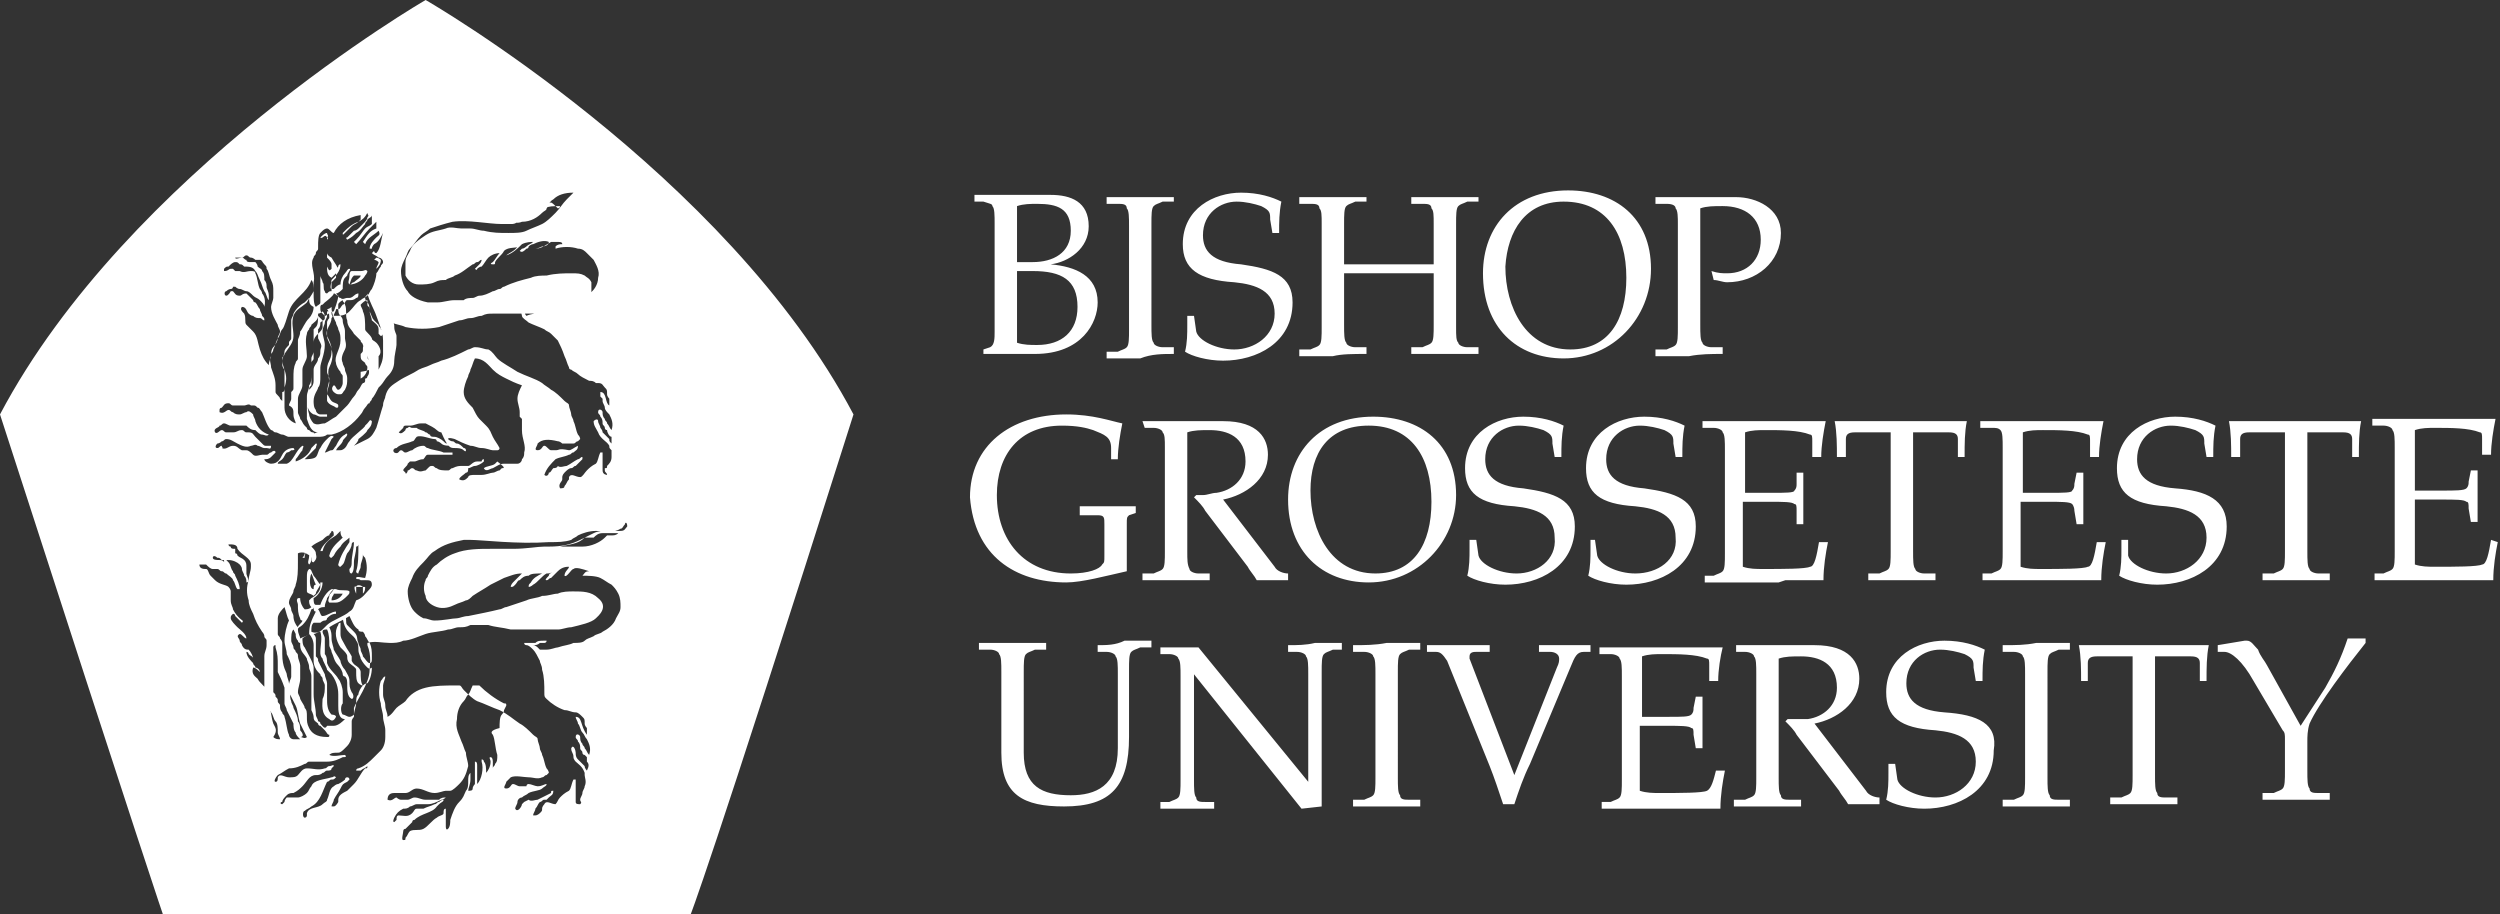
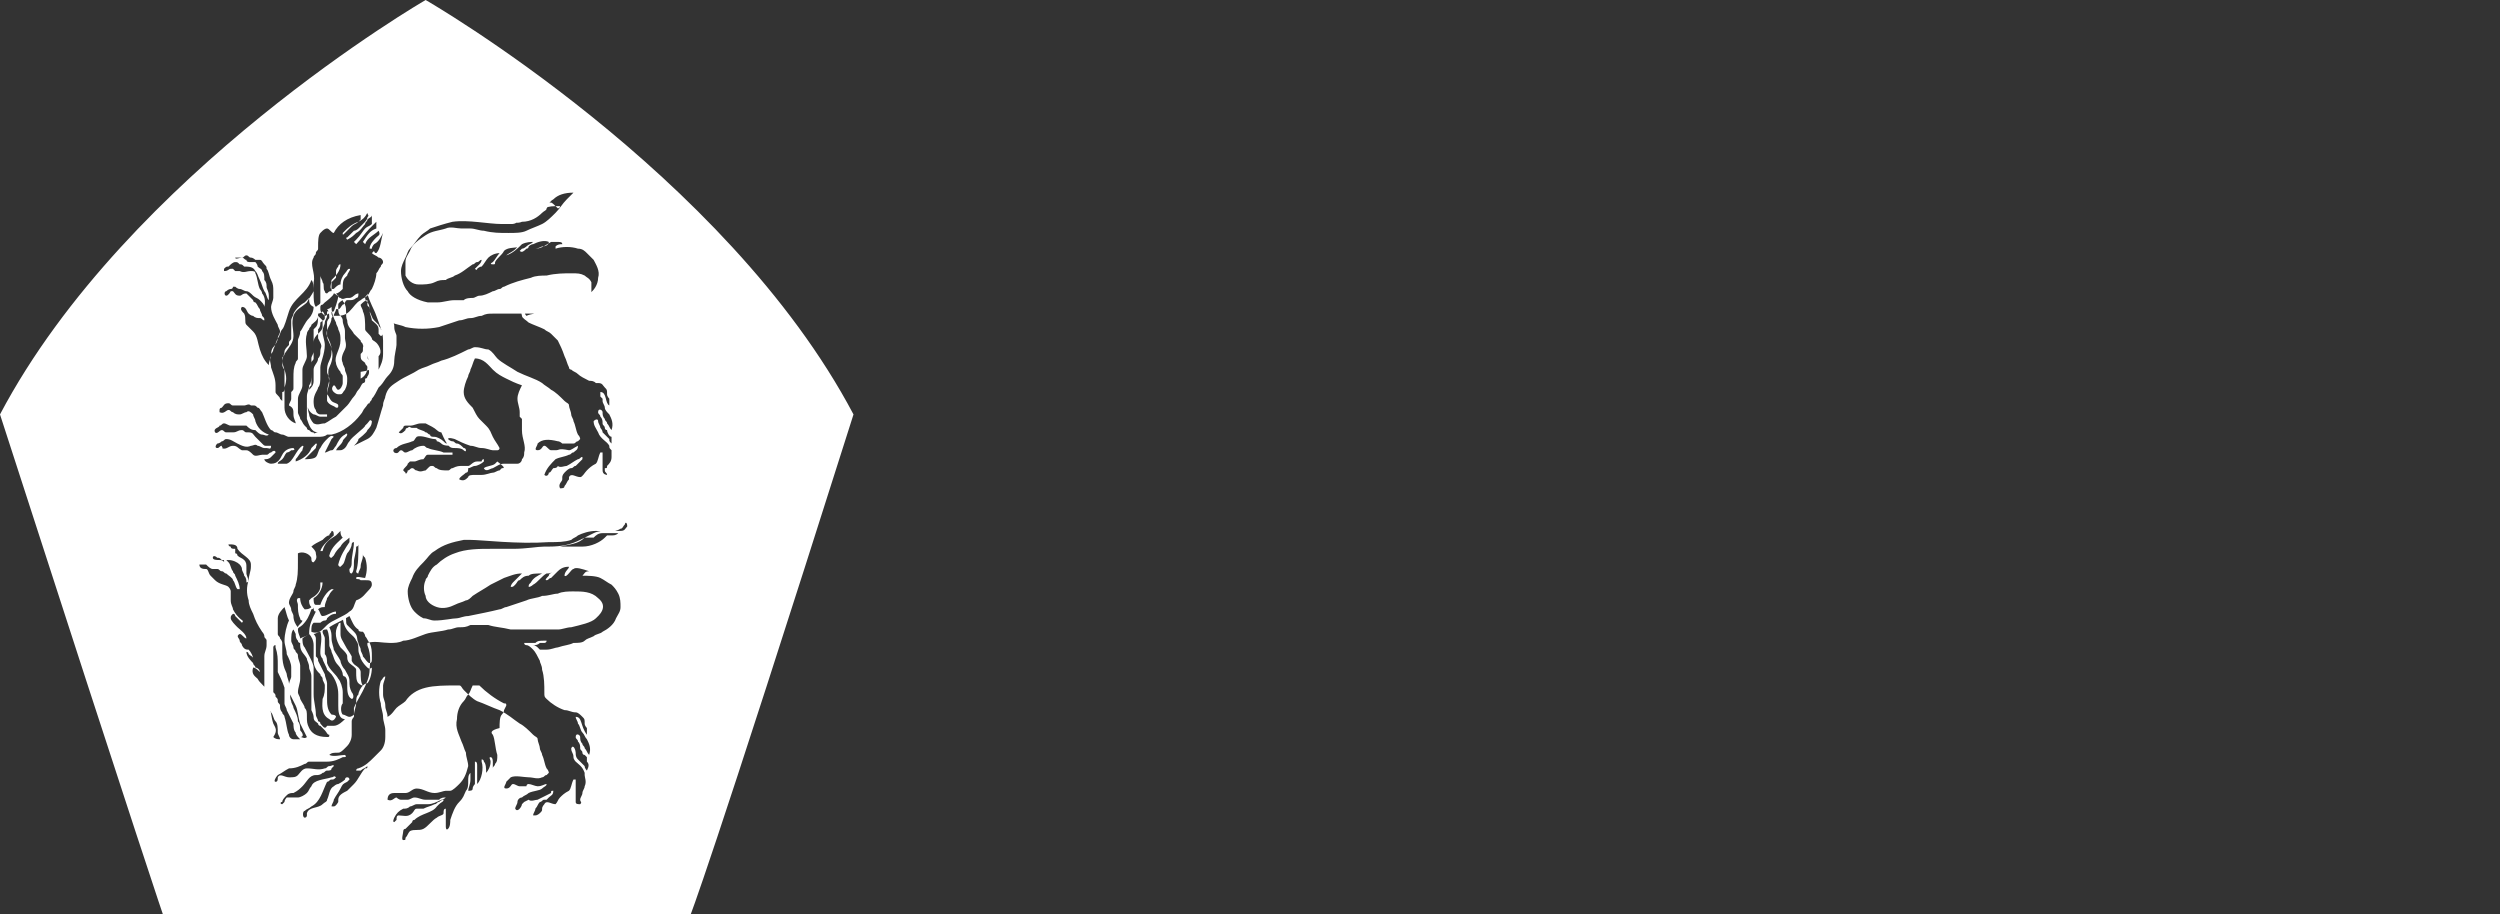
<svg xmlns="http://www.w3.org/2000/svg" xml:space="preserve" width="111.6" height="40.8" viewBox="0 0 111.6 40.8">
  <rect x="0" y="0" width="111.6" height="40.8" fill="#333333" stroke="none" />
  <g fill="#FFF">
-     <path d="M76.9 15.8v-.3h-.5c-.2 0-.4-.1-.4-.2-.1-.1-.1-.4-.1-.8V9.3c.3-.1.6-.1 1-.1 1 0 1.7.5 1.7 1.5 0 .9-.6 1.5-1.5 1.5-.2 0-.4 0-.7-.1l.1.4c.2 0 .4.1.6.1 1.3 0 2.4-.9 2.4-2.2 0-1.1-1.1-1.6-2-1.6h-3.6v.3h.5c.3 0 .4.1.4.2.1.1.1.4.1.7v4.6c0 .4 0 .7-.1.8s-.2.1-.4.2h-.5v.3h1.5c.5-.1 1-.1 1.5-.1zm-7.1.2c2.2 0 3.9-1.8 3.9-4 0-2.3-1.6-3.5-3.7-3.5-2.4 0-3.8 1.6-3.8 3.7 0 2.4 1.5 3.8 3.6 3.8zm0-7c1.9 0 2.8 1.4 2.8 3.4 0 1.9-.8 3.2-2.5 3.2-2 0-2.9-1.9-2.9-3.7.1-1.6.9-2.9 2.6-2.9zM100 20.4v-.8c0-.2.1-.3.4-.3h1.6v5.3c0 .4 0 .7-.1.8-.1.1-.2.1-.4.2h-.5v.3h3v-.3h-.5c-.2 0-.4-.1-.4-.2-.1-.1-.1-.4-.1-.8v-5.3h1.6c.3 0 .4.1.4.3v.8h.3c0-.6 0-1.1.1-1.6h-5.9c.1.5.1 1.1.1 1.6h.4zm-10.7-1.2c.1.1.1.4.1.8v4.6c0 .4 0 .7-.1.8-.1.1-.2.1-.4.2h-.4v.3h5.3c0-.6.1-1.2.2-1.7h-.4c-.1.6-.2 1.1-.4 1.1-.2.1-1.2.1-2.1.1-.3 0-.6 0-.9-.1v-2.9h1.2c.6 0 1 0 1.1.1 0 0 .1.1.1.3l.1.6h.3v-2.3h-.3l-.1.5c0 .1 0 .2-.1.3 0 .1-.4.1-1 .1h-1.2v-2.7c.3-.1.6-.1.9-.1.7 0 1.5 0 2 .2.1 0 .1.1.1.3v.7h.4c0-.5.1-1.1.2-1.6h-5.5v.3h.5c.2 0 .3 0 .4.1zm-6.9 1.2v-.8c0-.2.1-.3.4-.3h1.6v5.3c0 .4 0 .7-.1.8-.1.1-.2.1-.4.2h-.5v.3h3v-.3h-.5c-.2 0-.4-.1-.4-.2-.1-.1-.1-.4-.1-.8v-5.3H87c.3 0 .4.1.4.3v.8h.3c0-.6 0-1.1.1-1.6h-5.9c.1.5.1 1.1.1 1.6h.4zm-14.7 5.2c-.8 0-1.6-.4-1.7-.8l-.1-.7h-.3v.4c0 .4 0 .8-.1 1.2.3.2 1 .4 1.7.4 1.5 0 3.1-.8 3.1-2.6 0-1.2-.9-1.5-2.3-1.7-1.3-.1-1.7-.6-1.7-1.3 0-1 .8-1.5 1.5-1.5.4 0 .8.1 1.1.2.4.2.4.3.4.6l.1.6h.3c0-.5 0-.9.1-1.4-.4-.2-1-.4-1.8-.4-1.2 0-2.6.7-2.6 2.3 0 1.1.6 1.6 2.2 1.7 1 .1 1.8.4 1.8 1.4.1 1-.8 1.6-1.7 1.6zm-16.6-6.5h.4c.2 0 .4.1.4.2.1.1.1.3.1.7v4.6c0 .4 0 .7-.1.8-.1.1-.2.1-.4.2H51v.3h3v-.3h-.5c-.2 0-.4-.1-.4-.2-.1-.2-.1-.4-.1-.8v-5.3c.3-.1.6-.1 1-.1.8 0 1.6.3 1.6 1.4 0 .8-.6 1.3-1.3 1.4-.2 0-.4.1-.6.1h-.3l-.1.1c.2.2.4.4.5.6l1.9 2.5c.1.2.3.4.4.6h1.4v-.3c-.2 0-.5-.1-.6-.3l-2.3-3c1-.2 2-.9 2-2 0-.7-.4-1.5-2-1.5H51l.1.3zm1.3-3.3v-.3h-.5c-.2 0-.4-.1-.4-.2-.1-.1-.1-.4-.1-.8V10c0-.4 0-.7.1-.8s.2-.1.4-.2h.5v-.2h-3v.3h.5c.2 0 .4 0 .4.2.1.1.1.4.1.8v4.6c0 .4 0 .7-.1.8s-.2.1-.4.2h-.5v.3h1.5c.5-.2 1-.2 1.5-.2zm2.7-3.2c1 .1 1.8.4 1.8 1.4s-.9 1.6-1.8 1.6c-.8 0-1.6-.4-1.7-.8l-.1-.7H53v.4c0 .4 0 .8-.1 1.2.3.2 1 .4 1.7.4 1.5 0 3.1-.8 3.1-2.6 0-1.2-.9-1.5-2.3-1.7-1.3-.1-1.7-.6-1.7-1.3 0-1 .8-1.5 1.5-1.5.4 0 .8.1 1.1.2.4.2.4.3.4.6l.1.6h.3c0-.5 0-.9.1-1.4-.4-.2-1-.4-1.8-.4-1.2 0-2.6.7-2.6 2.3 0 1.1.7 1.6 2.3 1.7zm5.9 3.2v-.3h-.5c-.2 0-.4-.1-.4-.2-.1-.1-.1-.4-.1-.8v-2.3h4v2.3c0 .4 0 .7-.1.8s-.2.1-.4.2H63v.3h3v-.3h-.5c-.2 0-.4-.1-.4-.2-.1-.1-.1-.3-.1-.7V10c0-.4 0-.7.1-.8s.2-.1.4-.2h.5v-.2h-3v.3h.5c.2 0 .4 0 .4.2.1.1.1.3.1.7v1.8h-4V10c0-.4 0-.7.1-.8s.2-.1.4-.2h.5v-.2h-3v.3h.5c.2 0 .4 0 .4.2.1.1.1.3.1.7v4.6c0 .4 0 .7-.1.8s-.2.1-.4.2H58v.3h1.5c.4-.1.9-.1 1.5-.1zm.3 2.8c-2.4 0-3.8 1.6-3.8 3.7 0 2.3 1.5 3.7 3.6 3.7 2.2 0 3.9-1.8 3.9-3.9 0-2.3-1.6-3.5-3.7-3.5zm.1 7c-2 0-2.9-1.9-2.9-3.7 0-1.7.8-2.9 2.6-2.9 1.9 0 2.8 1.4 2.8 3.4 0 1.9-.8 3.2-2.5 3.2zM44.3 9.2c.1.1.1.4.1.8v4.8c0 .3 0 .6-.2.7l-.3.1v.2h2.3c2.1 0 2.8-1.4 2.8-2.3 0-1.2-1-1.6-2.1-1.7.8-.1 1.7-.7 1.7-1.7 0-1.1-.8-1.4-1.7-1.4h.1-3.5V9h.4c.3.1.4.1.4.2zm1.1 0c.3-.1.6-.1.9-.1.9 0 1.5.2 1.5 1.2s-.8 1.4-1.7 1.4h-.7V9.2zm0 2.9h.7c1.3 0 2 .4 2 1.6 0 1.1-.7 1.7-1.8 1.7-.3 0-.6 0-.9-.1v-3.2zm41.4 19.7c-1.3-.1-1.7-.6-1.7-1.3 0-1 .8-1.5 1.5-1.5.4 0 .8.1 1.1.2.4.2.4.3.4.6l.1.6h.3c0-.5 0-.9.1-1.4-.4-.2-1-.4-1.8-.4-1.2 0-2.6.7-2.6 2.3 0 1.1.6 1.6 2.2 1.7 1 .1 1.8.4 1.8 1.4s-.9 1.6-1.8 1.6c-.8 0-1.6-.4-1.7-.8l-.1-.7h-.3v.4c0 .4 0 .8-.1 1.2.3.2 1 .4 1.7.4 1.5 0 3.1-.8 3.1-2.6.2-1.2-.7-1.6-2.2-1.7zm-37.8-3v.3h.4c.2 0 .4.1.4.2.1.1.1.4.1.8v3.3c0 1.7-1 2.1-2.1 2.1-1.3 0-2.1-.4-2.1-1.9V30c0-.4 0-.7.1-.8.1-.1.2-.1.4-.2h.5v-.3h-3v.3h.5c.2 0 .4.1.4.2.1.1.1.4.1.8v3.6c0 1.9 1 2.4 2.8 2.4 2.1 0 2.9-.9 2.9-3.1v-3c0-.4 0-.7.1-.8.1-.1.2-.1.4-.2h.5v-.3h-1.2c-.4.2-.8.2-1.2.2zm8.5 0v.3h.4c.2 0 .4.1.4.2.1.1.1.4.1.8v4.8l-4.9-6h-1.7v.3h.4c.2 0 .4.1.4.2.1.1.1.4.1.8v4.6c0 .4 0 .7-.1.8s-.2.1-.4.2h-.4v.3h2.4v-.3h-.4c-.2 0-.4 0-.4-.2-.1-.1-.1-.4-.1-.8v-4.7l4.8 6 .9-.1v-6c0-.4 0-.7.1-.8.1-.1.2-.1.4-.2h.4v-.3h-1.2c-.4.1-.8.1-1.2.1zM47.6 26c.7 0 1.8-.3 2.7-.5v-2.1c0-.3 0-.3.1-.4l.3-.1v-.3h-2.5v.4h.8c.3 0 .3.1.3.4v1.4c0 .3 0 .3-.1.4-.1.2-.6.4-1.4.4-2.1 0-3.3-1.5-3.3-3.5 0-1.8 1-3.1 2.9-3.1.7 0 1.1.1 1.4.2.5.2.8.3.8.8v.5h.3c0-.5.1-1.1.2-1.6-.5-.1-1.3-.4-2.5-.4-2.5 0-4.3 1.4-4.3 3.7.2 2.6 2 3.8 4.3 3.8zm12.8 2.8v.3h.5c.2 0 .4.1.4.2.1.1.1.4.1.8v4.6c0 .4 0 .7-.1.8s-.2.1-.4.2h-.5v.3h3v-.3h-.5c-.2 0-.4 0-.4-.2-.1-.1-.1-.4-.1-.8V30c0-.4 0-.7.1-.8.1-.1.2-.1.4-.2h.5v-.3h-1.5c-.5.1-1 .1-1.5.1zm36.7-7c-1.3-.1-1.7-.6-1.7-1.3 0-1 .8-1.5 1.5-1.5.4 0 .8.1 1.1.2.4.2.4.3.4.6l.1.6h.3c0-.5 0-.9.1-1.4-.4-.2-1-.4-1.8-.4-1.2 0-2.6.7-2.6 2.3 0 1.1.6 1.6 2.2 1.7 1 .1 1.8.4 1.8 1.4s-.9 1.6-1.8 1.6c-.8 0-1.6-.4-1.7-.8v-.7h-.3v.4c0 .4 0 .8-.1 1.2.3.2 1 .4 1.7.4 1.5 0 3.1-.8 3.1-2.6 0-1.2-.9-1.6-2.3-1.7zM76.2 35.3c-.2.1-1.2.1-2.1.1-.3 0-.6 0-.9-.1v-2.9h1.2c.6 0 1 0 1.1.1.1 0 .1.1.1.3l.1.6h.3v-2.3h-.3l-.1.5c0 .1 0 .2-.1.3-.1.1-.4.1-1 .1h-1.2v-2.7c.3-.1.6-.1.9-.1.7 0 1.5 0 2 .2.1 0 .1.1.1.3v.7h.4c0-.5.1-1.1.2-1.5h-5.5v.3h.5c.2 0 .4.1.4.2.1.1.1.4.1.8v4.6c0 .4 0 .7-.1.8s-.2.1-.4.2h-.4v.3h5.3c0-.6.1-1.2.2-1.7h-.4c-.1.4-.2.8-.4.9zm-7.5-6.5v.3h.5c.2 0 .4.1.4.3 0 .1 0 .2-.1.4l-1.9 4.8-2-5.2v-.1c0-.2.2-.2.3-.2h.6v-.3h-2.8v.3h.4c.2 0 .3.1.5.4l1.9 4.7c.2.5.4 1.1.6 1.7h.5c.2-.6.4-1.2.7-1.8l1.8-4.3c.2-.5.3-.7.6-.7h.3v-.3h-2.3zm4.3-3.2c-.8 0-1.6-.4-1.7-.8l-.1-.7H71v.4c0 .4 0 .8-.1 1.2.3.2 1 .4 1.7.4 1.5 0 3.1-.8 3.1-2.6 0-1.2-.9-1.5-2.3-1.7-1.3-.1-1.7-.6-1.7-1.3 0-1 .8-1.5 1.5-1.5.4 0 .8.1 1.1.2.4.2.4.3.4.6l.1.6h.3c0-.5 0-.9.1-1.4-.4-.2-1-.4-1.8-.4-1.2 0-2.6.7-2.6 2.3 0 1.1.6 1.6 2.2 1.7 1 .1 1.8.4 1.8 1.4.1 1-.8 1.6-1.8 1.6zm38.2-1.5c-.1.6-.2 1.1-.4 1.1-.2.1-1.2.1-2.1.1-.3 0-.6 0-.9-.1v-2.9h1.2c.6 0 1 0 1.1.1.1 0 .1.1.1.3l.1.6h.3V21h-.3l-.1.5c0 .1 0 .2-.1.3-.1.1-.5.1-1.1.1h-1.2v-2.7c.3-.1.6-.1.9-.1.7 0 1.5 0 2 .2.1 0 .1.1.1.3v.7h.4c0-.5.1-1.1.2-1.6h-5.5v.3h.5c.2 0 .4.1.4.2.1.1.1.4.1.8v4.6c0 .4 0 .7-.1.8-.1.1-.2.1-.4.2h-.4v.3h5.3c0-.6.1-1.2.2-1.7l-.3-.1zm-7.4 6.6-1.1 1.7-1.5-2.7c-.1-.2-.3-.4-.4-.7-.2-.2-.3-.4-.5-.4h-.1l-1.2.2v.3h.3c.3 0 .8.4 1.3 1.3l1.3 2.2c.1.1.1.2.1.4v1.4c0 .4 0 .7-.1.8s-.2.1-.4.2h-.5v.3h3v-.3h-.5c-.2 0-.4 0-.4-.2-.1-.1-.1-.4-.1-.8v-1.3c0-.2 0-.5.1-.8.4-.9 1.7-2.6 2.5-3.6v-.2h-.8c-.3.9-.6 1.5-1 2.2zm-24.1-4.8h1.7c0-.6.1-1.2.2-1.7h-.4c-.1.6-.2 1.1-.4 1.1-.2.1-1.2.1-2.1.1-.3 0-.6 0-.9-.1v-2.9H79c.6 0 1 0 1.1.1.1 0 .1.1.1.3v.6h.3v-2.3h-.3v.5c0 .1 0 .2-.1.3 0 .1-.4.1-1 .1h-1.2v-2.7c.3-.1.6-.1.9-.1.7 0 1.5 0 2 .2.1 0 .1.1.1.3v.7h.4c0-.5.1-1.1.2-1.6H76v.3h.5c.2 0 .4.1.4.2.1.1.1.4.1.8v4.6c0 .4 0 .7-.1.8-.1.1-.2.1-.4.2h-.4v.3h3.3l.3-.1zm9.7 2.9v.3h.5c.2 0 .4.1.4.2.1.1.1.4.1.8v4.6c0 .4 0 .7-.1.8s-.2.1-.4.2h-.5v.3h3v-.3h-.5c-.2 0-.4 0-.4-.2-.1-.1-.1-.4-.1-.8V30c0-.4 0-.7.1-.8.1-.1.2-.1.4-.2h.5v-.3h-1.5c-.5.1-.9.1-1.5.1zM81 32.3c1-.2 2-.9 2-2 0-.7-.4-1.5-2-1.5h-3.5v.3h.4c.2 0 .4.1.4.2.1.1.1.4.1.8v4.6c0 .4 0 .7-.1.8s-.2.1-.4.2h-.5v.3h3v-.3h-.5c-.2 0-.4 0-.4-.2-.1-.1-.1-.4-.1-.8v-5.3c.3-.1.6-.1 1-.1.8 0 1.6.3 1.6 1.4 0 .8-.6 1.3-1.3 1.4h-.9l-.1.1c.2.2.4.4.5.6l1.9 2.5c.1.2.3.4.4.6h1.4v-.3c-.2 0-.5-.1-.6-.3l-2.3-3zm15.5-3.5h-3.7c.1.5.1 1.1.1 1.6h.3v-.8c0-.2.1-.3.4-.3h1.6v5.3c0 .4 0 .7-.1.8s-.2.1-.4.2h-.5v.3h3v-.3h-.5c-.2 0-.4 0-.4-.2-.1-.1-.1-.4-.1-.8v-5.3h1.6c.3 0 .4.1.4.3v.8h.3c0-.6 0-1.1.1-1.6h-2.1zm-81.8-2.2c0 .1-.1.2 0 .3h.3c.2 0 .4-.2.5-.3.1-.1.1-.1.1-.2-.1-.1-.4 0-.6-.1h-.1c-.1.2-.2.2-.2.3zm.2-.1h.4c-.1.2-.3.3-.5.3 0-.2.1-.2.1-.3zm1 0v-.3c0-.1.2-.1.3 0v.3c.1-.1.1-.2.1-.3h-.4c-.1-.1-.1.1 0 .3-.1 0 0 0 0 0zm-2.1-1.3c.1-.1.1-.2.1-.4-.1 0-.2-.1-.3-.1 0 .1-.1.2-.1.2h.1c0-.1 0-.2.1-.2 0 0 .1 0 .1.1 0 .2-.1.3 0 .4zm3.1-13.5c0 .1-.1.2-.1.3.1-.1.2-.2.2-.4-.1-.1-.2-.1-.2-.1l-.1.1c.1 0 .2.1.2.1zm-1.3 1c.3 0 .6-.2.7-.4 0 0 .1-.1.1-.2-.1-.1-.1 0-.3 0h-.4c-.1 0-.1.2-.1.2 0 .2-.1.3 0 .4zm.2-.4h.3c0 .1-.2.2-.3.3-.1 0-.1.1-.2.1.1-.3.1-.3.2-.4zm-1.2-1v.6c0 .2 0 .4.2.5l.3-.3c0-.2-.2-.4-.3-.6-.2-.1-.2-.2-.2-.2zm0 .2c.1.1.2.2.2.3v.2c-.1.1-.1.1-.2-.1v-.4zm0-.9v.1s.1-.1 0-.1c.1-.1 0-.1 0-.2-.1 0-.2.1-.3.2.1.1.2-.2.3 0zm-.8 14.8c-.1.1-.1.2-.1.4v.6c0 .1.2.1.3.2l.1-.1c0-.1.1-.2.2-.4-.1-.1-.2-.3-.3-.4-.1-.2-.1-.3-.2-.3zm.2.9c-.2 0-.2-.5-.1-.7.1.2.1.3.2.5-.1 0-.1.1-.1.2z" />
    <path d="M19 0S5.7 7.7 0 18.5c6.4 19.8 7.3 22.4 7.3 22.4h23.5s.8-1.9 7.3-22.4C32.4 7.7 19 0 19 0zm-5 11.5c0-.1.1-.1.1-.2s.1-.1.1-.2V11c0-.2 0-.5.1-.6l.1-.1s.1-.1.2-.1.2.2.3.2c.2-.4.6-.7 1.2-.8v.2l-.1.1c-.3.1-.5.3-.6.4l-.1.1c0 .1 0 .1.1 0l.3-.3c.1-.1.2-.1.3-.2.2-.1.3-.2.4-.4 0 .1.1.1 0 .2 0 .1-.1.2-.2.3l-.2.2s-.1.1-.2.1l-.3.3c-.1 0 0 .1 0 .1.2-.1.3-.2.4-.3.2-.1.3-.3.4-.4 0-.1.1-.1.1-.2.1-.1.2-.1.2-.2v.4c-.1.1-.2.1-.3.2-.1.1-.2.3-.4.5l-.1.1.1.1c.2-.2.4-.5.6-.7l.3-.3v.3c-.3.1-.4.3-.6.6l.1.1c.1-.3.4-.4.6-.6.1.2 0 .2-.1.3s-.3.3-.3.5h.1c0-.1.1-.2.1-.2.2-.1.3-.3.4-.5-.1.3-.1.7-.3.9-.1 0-.1-.1-.1-.1l-.1.1c.1.1.2.1.3.2.1 0 .2.1.2.2s-.1.1-.1.2c-.1.1-.1.2-.2.3 0 .2-.1.5-.2.7-.1.1-.1.2-.2.3s-.2.1-.3.2c-.2.1-.3.3-.5.5s-.4.2-.7.2c0-.1.1-.2.1-.3h.1c.1 0 .1-.1.2-.2.1 0 .1-.2.2-.2h.1c.1 0 .2 0 .3-.1.1 0 .1-.1.1-.2 0 0-.1 0-.2.1 0 0-.1.1-.2.1h-.1c-.1 0-.2.1-.3 0-.1 0-.1-.1-.2-.2.1 0 .2-.1.3-.2 0-.2 0-.4.1-.5l.1-.1c0-.1.2-.3.1-.3s-.1.1-.2.2-.2.3-.2.5c-.1 0-.2.1-.3.2h-.1c-.1 0 0-.3 0-.4.2-.2.4-.4.4-.7-.1 0-.1.1-.1.1s-.1.1-.1.2v.3l-.1.1-.1.1v.4c-.1 0-.1 0-.2.1 0 0-.1 0-.1-.1-.1-.1 0-.3-.1-.4 0-.1-.1-.2-.1-.3v1.2c0 .1-.1.1-.2.2-.1-.1-.1-.4-.1-.6v-.5c.1-.4-.2-.8 0-1.1zm2.5 4.6c-.1-.1-.1-.1-.1-.2v-.2s.1-.1 0-.2c0 0 0-.1-.1-.1s-.1.1-.1.2 0 .1-.1.2v.1c0 .2.1.2.2.3 0 .1.1.1.1.2.1.1.1.3 0 .4 0 0 0 .1-.1.1v.1s0 .1-.1.1c-.1.1-.1.2-.2.3-.1.1-.1.2-.2.3-.1.1-.2.3-.3.4l-.5.5c-.2.1-.3.2-.5.3-.2 0-.3.1-.5 0-.1-.1-.2-.3-.2-.4-.1-.3-.1-.7 0-1.1 0-.1 0-.1.1-.2V16c0-.1.1-.2.1-.3v-1l.1-.1c.1-.1.1-.3.1-.6.1 0 .2-.1.2-.1.1.1.1.2.1.3s-.1.1-.2.2c0 .1 0 .2-.1.3v.4l.1.2c.1.2 0 .2 0 .4 0 .1 0 .2-.1.3 0 .2-.2.3-.2.5v.5c0 .2-.1.3-.2.4-.1.1-.1.3-.1.5 0 .3.1.5.3.6.1 0 .2.1.3.1h.3v-.1h-.3c-.1 0-.2-.1-.2-.2-.1-.1-.1-.3-.1-.4 0-.3.2-.5.2-.6.1-.1.1-.3.1-.5v-.4c0-.2.2-.6.2-1 0-.2-.1-.4-.1-.6 0-.2.1-.3.1-.4 0-.1.1-.2.1-.3v-.2h.2v.1c0 .1.1.1 0 .2 0 .3-.3.5-.2.8 0 .2.2.4.2.6 0 .2 0 .3-.1.5s-.1.3-.1.5c0 .1.1.2.1.3 0 .2-.1.4-.1.6v.4c.1.2.3.2.4.3.1 0 .1 0 .1-.1s-.2-.1-.3-.2-.1-.2-.2-.3c0-.2.1-.4.1-.5 0-.2-.1-.5 0-.7s.2-.5.1-.8c0-.2-.1-.4-.2-.6v-.6c0-.1.1-.2.1-.2 0-.1 0-.3-.1-.4 0 0 .1 0 .2-.1 0 .3.1.5.2.7 0 .1.1.2.1.3.1.2.1.3.1.5 0 .4-.3.7-.2 1 0 .1.1.3.2.4 0 .1.1.1.1.2v.3c0 .1-.1.3-.2.3s-.1-.2-.2-.2c-.1.1-.1.2 0 .3 0 0 .1.1.2.1h.1c.1 0 .1-.1.2-.2.1-.2.1-.3.1-.5s-.1-.3-.1-.4-.1-.2-.1-.3c-.1-.2 0-.4.1-.6.1-.2 0-.4 0-.5v-.3c0-.2-.1-.3-.1-.5 0-.1-.1-.2-.1-.2-.1-.1-.1-.2-.1-.4v-.1c0-.1.2-.2.2-.2 0 .1.1.1.1.2.1.2 0 .5.1.7 0 .3.2.4.3.6l.3.3c0 .1.1.1.1.2.1.2.1.3.2.4 0 .1 0 .2.1.3-.1.1-.1.2-.1.3 0 .2-.1.4-.3.5v-.3c.7-.1.6-.3.4-.5zm-3.4 2.4c0 .2.1.3.1.4-.3-.1-.5-.4-.5-.7v-1.6c0-.2-.1-.3-.1-.5 0-.1.1-.3.1-.4 0-.1.1-.2.2-.3v-.1c0-.1.1-.1.1-.2v-.8c0-.1.1-.2.1-.3.1-.2.3-.4.5-.5l.1-.1.1-.1c0 .2 0 .3.2.4 0 .2-.1.4-.2.5-.2.2-.3.5-.4.6 0 .2-.1.3-.1.4v.8c0 .1-.1.1-.1.2-.1.2-.1.4-.1.7v.4c0 .1 0 .1-.1.2v.3c0 .1-.1.2-.1.3.2.1.2.2.2.4zm.2-.7c0-.2.2-.4.2-.6v-.7c0-.2.2-.4.2-.6 0-.3-.1-.7 0-1 0-.1.1-.2.1-.2 0-.1.1-.1.1-.2.1-.1.3-.2.3-.4l.1.1.1.1v.3c0 .1-.1.2-.2.3-.1.1-.2.2-.2.4v.7c0 .1-.1.1-.1.2v.5c0 .2 0 .4-.1.5 0 .2-.1.3-.1.5v1c.1.3.2.6.5.6-.1 0-.2.1-.2 0-.1 0-.1 0-.2-.1 0 0-.1 0-.1-.1l-.1-.1c-.1-.1-.1-.2-.2-.3 0-.1-.1-.2-.1-.3v-.6zm1-4.1s0-.1.1-.1l.1-.1s.4-.3.4-.4c.1 0 .1.1.2.1 0 .2-.2.7-.2.7s-.1 0-.2.1c-.1 0-.1.1-.2.1l-.1-.1c-.1-.1-.1-.1-.1-.3 0 .1 0 .1 0 0zm2.5 1.6c-.1-.1-.2-.1-.2-.2-.1-.2-.3-.3-.3-.4 0-.3 0-.6-.1-.8 0-.1-.1-.2-.1-.3.1-.1.2-.2.3-.2v.2s0 .1.1.1v.2c0 .1.1.3.1.4.1.1.3.2.3.4v.2l.1.1c.1 0 .1-.2 0-.3 0-.1-.1-.1-.1-.2l-.2-.2c-.1-.1-.1-.2-.2-.4 0-.1 0-.3-.1-.4 0 0-.1-.1-.1-.2s.1-.1.1-.2c.1.4.3.7.4 1s.3.7.3 1.1v.6c0 .3-.1.5-.2.7v-.6c.2-.2 0-.5-.1-.6zm-3.9-1.4c.1-.3.3-.5.5-.7s.4-.4.5-.7c.1.1.1.3.1.5-.1.2-.2.3-.3.5-.2.2-.5.3-.6.6s0 .6 0 .9c0 .3-.2.5-.4.8 0 .1-.1.1-.1.2v.2c0 .1 0 .2.1.3.1.3.1.5 0 .8 0 .1 0 .2-.1.2v.4l-.1-.1c0-.1-.2-.2-.2-.3v-.3c0-.3-.1-.5-.2-.8 0-.2-.1-.3 0-.5 0-.1 0-.3.1-.4.1-.1.2-.3.2-.4.1-.1.1-.3.2-.4.1-.1.2-.5.3-.8zm-1.2-.8c0-.1-.1-.2-.1-.2-.1-.2-.1-.5-.2-.7 0-.1-.1-.1-.2-.1-.2 0-.3.1-.5 0h-.2l-.1-.1h-.1c-.1 0-.1.1-.3.1V12c.1-.1.1-.1.2-.1.1-.1.2-.2.3-.2s.1 0 .2.1c.1 0 .1 0 .2.1.2 0 .4 0 .5.2.1.1.1.2.2.4s.1.3.2.5c.1.1.1.3.2.4v-.2c0-.2-.1-.3-.1-.4 0-.1 0-.2-.1-.3 0-.2 0-.3-.1-.4 0-.1-.1-.1-.2-.2 0-.1-.1-.2-.1-.2h-.2c-.1 0-.2 0-.2-.1-.1 0-.1-.1-.2-.1s-.3.1-.3 0h.3c.1 0 .1-.1.2-.1s.1.1.2.1.2.1.2.1h.2c.1 0 .1.1.2.2s.1.1.1.2c.1.1.1.3.2.5s.1.3.1.5v.3c0 .1-.1.3-.1.4 0 .3.2.6.3.8 0 .1.1.2.1.3s-.1.2-.1.3c-.1.2-.1.3-.2.5 0 .1-.1.2-.1.2v.1c0 .1-.1.2-.1.4-.2-.2-.3-.4-.4-.7-.1-.3-.1-.6-.3-.8l-.3-.3c-.1-.1 0-.3-.1-.5-.1-.1-.2-.2-.1-.3.2 0 .2.2.3.3 0 0 .1.1.2.1.1.1.2.1.3.1s.1.1.2.1c0-.1 0-.1-.1-.2 0-.1-.1-.2-.1-.3-.1-.1-.1-.2-.2-.3 0 0-.1 0-.1-.1l-.3-.3c-.2 0-.2.1-.3.1-.2 0-.2-.1-.3-.2h-.1s-.1.2-.2.2-.1-.2 0-.2c.1-.1.2-.1.2-.1.1 0 .1-.1.1-.1h.1s.1.1.2.1.2.1.3.1.2.1.3.2c.1.1.2.1.3.2.1.1.2.2.2.3.1-.4-.1-.6-.1-.6zM9.8 19c.1 0 .1-.1.2-.1s.2.1.3.1h.7c.1.1.2.2.4.2.1.1.2.2.3.2s.2.1.3 0c-.3-.1-.5-.3-.6-.6 0-.1-.1-.2-.1-.3-.1-.1-.2-.2-.3-.1-.1 0-.2.1-.3.1s-.2 0-.3-.1c-.1 0-.1-.1-.2-.1s-.2.2-.4.1v-.1c0-.1.1-.1.1-.1.1-.1.1-.2.3-.2.1 0 .1.1.2.1h.5c.1 0 .2-.1.3 0h.1c.1 0 .1 0 .2.1.1 0 .1.1.2.2.1.2.2.6.4.8.1 0 .1.1.2.1s.2.1.3.1.2.1.3.1h1.3c.1 0 .3 0 .4-.1h.2c.5-.1 1-.5 1.3-.9.1-.1.1-.2.2-.3.1-.1.1-.2.2-.2 0-.1.1-.1.1-.2.1-.1.2-.3.3-.5l.1-.1c.1-.1.2-.3.3-.4.2-.2.3-.4.3-.7 0-.2.1-.6.1-.7V15c0-.1-.1-.2-.1-.4 0-.1 0-.2-.1-.2.2.1.4.1.6.2.5.1 1 .1 1.5 0l.9-.3c.2 0 .3-.1.5-.1s.3-.1.5-.1c.2-.1.3-.1.5-.1h2.3c.2 0 .5-.1.7-.1.2-.1.5-.1.7-.2.4-.1.6-.3.7-.7v-.4c-.1-.2-.2-.2-.3-.3-.2-.1-.3-.1-.6-.1s-.7 0-1.1.1c-.2 0-.5 0-.7.1-.4.1-.8.2-1.2.4-.1 0-.1.1-.2.1s-.2.1-.3.1c-.2.1-.4.2-.6.2-.1 0-.2.1-.3.1-.1 0-.3 0-.4.1h-.4c-.3 0-.5.1-.8.1h-.4c-.5-.1-.8-.3-.9-.5-.2-.2-.3-.6-.3-.9 0-.2.1-.4.2-.6.1-.2.1-.3.2-.4.2-.2.3-.4.5-.6.1-.1.3-.2.4-.3.3-.1.6-.2 1-.3.7-.1 1.6.1 2.2.1h.4c.1 0 .2 0 .3-.1.4-.1.8-.4 1.2-.6.2-.1.4-.1.7-.1 0 .1-.1.1-.1.1-.3-.3-.3-.3-.4-.2-.1.2-.4.2-.7.3-.3.1-.3.4-.7.4H23c-.3 0-1.1-.1-1.3-.1-.1 0 0 .1.3.1s.5 0 .5.1c.3 0 .6.1.8 0 .4 0 .7-.2.9-.4.1-.1.2-.1.2-.2.1-.1.1-.3.3-.4.2-.2.5-.3.9-.3l-.3.3c-.2.2-.3.4-.5.6-.2.2-.4.4-.6.5s-.5.2-.7.3-.5.1-.8.1c-.4 0-.7 0-1.1-.1-.2 0-.4-.1-.6-.1h-.4c-.2 0-.5-.1-.7 0-.3.1-.6.1-.9.3s-.6.4-.7.7c-.1.2-.2.3-.2.5v.6c.1.2.3.4.6.4.2 0 .5 0 .7-.1s.3-.1.5-.1c.1-.1.3-.1.4-.2.3-.1.5-.3.8-.5.1 0 .1-.1.2-.1s.1-.1.2-.1c0 0 0 .1-.1.2l-.1.1-.1.1s.1.1.1 0c0 0 .1-.1.2-.1.1-.1.2-.3.3-.4.1-.1.3-.2.5-.2-.1.1-.2.3-.3.4 0 0-.2.1 0 .1.1 0 .1 0 .1-.1.1-.2.3-.3.4-.5.2-.2.6-.1.6-.2-.1.2-.4.3-.5.4 0 0 0 .1 0 0 .3-.1.5-.3.7-.5.2-.1.4-.1.5-.1-.1.1-.2.1-.3.2 0 0-.1.1-.2.1l-.1.1c.1.1.2 0 .3-.1.1 0 .1-.1.1-.1s.1-.1.2-.1c.2-.1.5-.2.7-.1 0 .1-.1.2-.3.2 0 0-.2.1-.3.1.3 0 .5-.2.7-.3h.3c.1 0 .2 0 .2.1-.1 0-.2 0-.3.1v.1c.3-.1.7-.1 1 0 .2 0 .3.1.4.2l.3.3c.1.2.3.5.2.8 0 .3-.2.6-.4.7-.2.2-.3.2-.5.3-.1 0-.2.1-.3.1-.1 0-.2.1-.3.1-.1 0-.2.1-.3.1-.3.1-.5.1-.7.2-.2.1-.5.1-.7.2-.1-.1-.1-.2 0-.3 0 0 .1 0 .1-.1-.2 0-.4.1-.3.4 0 .1.2.2.3.3.2.1.5.2.7.3.1.1.2.1.3.2l.3.3c.1.2.2.4.3.7.1.2.1.3.2.5 0 .1.1.1.1.1.1.1.2.1.3.2.1.1.3.2.5.3.1 0 .2 0 .3.1h.1c.2 0 .2.1.3.2.1.1.1.1.1.3 0 .1.1.2.1.2v.3c-.2-.1-.1-.6-.4-.6v.2l.1.1v.1c0 .1.1.2.1.3 0 .1.1.2.2.3.1.2.2.4.1.7-.1-.1-.1-.2-.2-.3 0-.1-.1-.1-.1-.2-.1-.1-.1-.2-.1-.3 0-.1-.2-.2-.2 0 0 .1.1.1.1.2.1.1.1.2.1.3 0 .1.1.1.1.2 0 0 0 .1.1.1 0 .1.1.3.2.3v.3c-.1-.1-.1-.1-.1-.2l-.3-.3c0-.1-.1-.2-.1-.2 0-.1-.1-.2-.1-.3 0-.1-.1-.1-.2 0 0 .2.1.3.2.5.1.3.4.4.5.6 0 .1 0 .1.1.2v.3c0 .2-.1.3-.2.4 0 .1 0 .1-.1.1v.1c0 .1.1.1.1.2 0 0-.2 0-.2-.2v-.8h-.1c-.1.2-.1.4-.2.5-.2.1-.3.2-.4.3-.1.1-.2.3-.3.3-.2 0-.4-.2-.5 0v.1c-.1.1-.1.2-.2.3 0 .1-.1.1-.2.1-.1-.2.1-.3.1-.4v-.1s0-.1.1-.2.2-.2.3-.2c.1 0 .1-.1.2-.1l.3-.3v-.1c-.1 0-.1.1-.2.1-.2.1-.3.2-.5.3-.1 0-.3.1-.4 0 0 0 0 .1-.2.1-.1.1-.1.2-.2.2 0 .1-.1.2-.2.1.1-.3.3-.5.5-.7.2-.1.4-.1.6-.2.1 0 .1-.1.2-.1.1-.1.2-.1.2-.3-.2.1-.3.2-.4.2-.5-.1-.4 0-.6 0h-.2c-.1 0-.2-.2-.3-.2-.1 0-.1.2-.3.2-.2 0 0-.2 0-.3.2-.2.5-.2.9-.1.1 0 .2.1.2.1h.5c.1 0 .1-.1.2-.1l.1-.1s0-.1-.1-.2c-.1-.2-.1-.4-.2-.6 0-.1-.1-.2-.1-.3 0-.1-.1-.3-.1-.4s-.1-.1-.2-.2c-.2-.2-.4-.4-.6-.5-.1-.1-.3-.2-.4-.3-.3-.2-.7-.3-1.1-.5-.3-.2-.7-.4-.9-.6-.1-.1-.2-.3-.4-.4-.2 0-.3-.1-.6-.1-.1 0-.2.1-.3.1-.4.2-.8.4-1.2.5-.2.1-.3.1-.5.2s-.3.1-.5.2c-.3.2-.6.3-.9.5s-.5.3-.6.7c0 .1-.1.2-.1.4-.1.3-.2.7-.3 1-.1.2-.2.4-.4.5l-.6.3c.1-.1.2-.2.2-.3 0 0 .4-.3.4-.4.1-.1.2-.2.2-.4-.1-.1-.1 0-.2.1l-.1.1c0 .1-.6.5-.7.7-.1.1-.1.2-.2.3 0 0-.1.1-.2.1H15c.1-.2.2-.2.3-.4 0-.1.2-.2.2-.3 0-.1-.1 0-.1 0-.2.1-.3.3-.4.5-.1.1-.1.2-.2.2s-.2.1-.3.1l.3-.6.1-.1c-.1-.1-.2 0-.3.1s-.2.2-.3.4c-.1.1-.1.3-.2.4-.1.1-.4.1-.5.1l.1-.1.4-.4c0-.1.1-.2 0-.2l-.2.2c-.1.3-.4.5-.7.6v-.1c.1-.1.2-.3.3-.4 0-.1.1-.2 0-.2-.3.2-.4.7-.7.8h-.4c0-.1.1-.1.2-.2s.1-.2.2-.3c0 0 .1 0 .2-.1.1 0 .2 0 .1-.1-.2 0-.4.1-.5.3-.1.2-.2.4-.5.4-.1 0-.3-.1-.3-.2.1 0 .2 0 .3-.1l.1-.1.1-.1c0-.1-.1-.1-.2 0-.1 0-.1.1-.2.1h-.2c-.1 0-.3.1-.4 0-.1-.1-.2-.2-.3-.2h-.2c-.2-.1-.2-.2-.4-.2s-.3.2-.5.1c.1 0 0 0 0-.1-.1 0-.1.1-.2.1s-.1-.1 0-.2c0 0 .1 0 .2-.1.1 0 .1-.1.2-.1.2 0 .3.1.5.2s.4.2.6.1c.1 0 .2-.1.3 0 .1 0 .2.1.3.1h.1c.1 0 .2.1.2-.1h-.2c-.1 0-.1 0-.2-.1l-.3-.3c-.1-.1-.1-.2-.3-.2H11c-.1 0-.1-.1-.2-.1-.2 0-.2.1-.4.1h-.3c-.1 0-.1-.1-.2-.1s-.2.2-.3.1c-.1-.2.2-.2.2-.3zm12.6 1.9-.1.1c-.1 0-.2.1-.3.1-.1 0-.3.1-.5.1h-.3c-.1 0-.3 0-.3.1-.1.1-.2.2-.4.1 0-.1.2-.2.3-.3.1 0 .1-.1.1-.2.1 0 .2-.1.3-.1.1 0 .3-.1.4-.2v-.1c-.1 0-.1.1-.1.1h-.2c-.2 0-.3.2-.4.2h-.3c-.1 0-.2 0-.4.1-.1 0-.1.1-.2.1-.2 0-.4 0-.5-.1-.1 0-.1-.1-.2-.1s-.1 0-.2.1l-.1.1c-.1 0-.2.1-.4 0-.1 0-.1-.1-.2-.1s-.1.1-.2.1c0 .1-.1.2-.1.1L18 21c0-.1.2-.2.2-.3l.1-.1h.2c.1 0 .2-.1.4-.1.1-.1.1-.2.2-.2h1.1v-.1h-.4c-.2-.1-.5-.1-.7-.2-.1 0-.1-.1-.2-.1-.2 0-.4.1-.5.2-.1 0-.2.1-.3.1-.1 0-.1-.1-.2-.1s-.1.2-.3.1c-.1-.1 0-.2.1-.2.2-.2.5-.2.7-.3.1 0 .1-.1.2-.2.2-.1.6.1.8.1.1 0 .1.1.1.1.1 0 .2.1.2.1.1.1.3.1.5.1 0-.1-.1-.1-.2-.1s-.1 0-.2-.1-.3-.2-.4-.2-.2 0-.2-.1c-.1 0-.1-.1-.2-.1-.1-.1-.3-.1-.4-.2h-.2c-.1 0-.1-.1-.2 0 0 0-.1 0-.1.1-.1.1-.2.2-.3.1l.2-.2s0-.1.1-.1h.2c.2 0 .3-.1.5-.1h.2c.2.1.4.2.5.3.1.1.2.1.2.1.3.7.4.7.6.7.1 0 .3 0 .4.1 0 0 .1.1.1 0 0 0 0-.1-.1-.1-.1-.1-.2-.2-.3-.2-.1 0-.1-.1-.2-.1s-.2-.1-.2-.1c0-.1.3 0 .3 0 .2.1.4.2.7.3.2 0 .3.1.5.1s.4.1.5.1h.2s.1 0 .1-.1c-.1-.2-.2-.3-.3-.5-.1-.2-.1-.3-.3-.5l-.3-.3c-.1-.1-.2-.3-.3-.5-.2-.2-.4-.4-.4-.7 0-.2.1-.5.2-.7 0-.1.1-.2.1-.3.1-.2.1-.3.2-.5.4 0 .6.3.8.5.2.2.4.3.6.4s.4.2.7.3c-.1.2-.2.4-.2.6s.1.4.1.6v.2l.1.1v.5c0 .4.2.7.1 1 0 .1 0 .2-.1.3 0 .1-.1.2-.2.2h-.6c-.2 0-.3.1-.5.2-.1 0-.3.2-.4 0 .1-.1.4-.1.5-.2l.1-.1c.4.3.3.3.2.3zm-6.5 7.7c.1.1.1.3.1.4 0 .2.1.3.1.4.1.2.2.3.3.4.1.1.2 0 .2 0 0 .3-.1.6-.2.7-.1 0-.2.1-.2.1-.1-.1-.1-.4-.1-.6 0-.1-.1-.2-.1-.2-.1-.1-.2-.1-.3-.3v-.2c-.1-.2-.2-.3-.3-.5s-.2-.3-.2-.5v-.5s-.1 0-.1.1c-.2.3-.1.7.1 1l.1.1c.1.1.2.2.2.3 0 .1 0 .2.1.3.1.1.3.2.3.3v.1c0 .2 0 .4.1.5 0 0 .1.1.2.1-.1.1-.2.3-.2.4-.1.1-.1.2-.1.4 0 .1-.1.4-.1.5 0 0-.1.1-.2.1s-.2-.1-.3-.1c-.1-.1-.1-.4 0-.5v-.5c0-.2-.1-.5-.2-.6-.1-.2-.4-.4-.5-.7 0-.1 0-.3-.1-.4v-.7c0-.1-.1-.2-.1-.3 0-.1.1-.1.2-.1.1.2.1.5.1.7 0 .1.1.2.1.3.1.2.1.4.3.6.1.1.2.3.2.4 0 0 0 .1.1.1.1.1.1.2.1.4s0 .5.2.6c.1 0 .1-.2 0-.3-.1-.2-.1-.3-.1-.5s-.1-.3-.2-.5c-.1-.1-.2-.3-.2-.4-.1-.2-.2-.3-.3-.5 0-.1-.1-.3-.1-.5s0-.3-.1-.5c.3-.2.6-.3.9-.5.1.2.2.5.4.6 0 .1.1.1.2.1 0 0 .1.1.1.2.1.1.1.2.2.3.1.2.1.4.1.6v.1c0 .1 0 .2-.1.2s-.2-.2-.3-.3c0-.1-.1-.2-.1-.3 0-.1-.1-.2-.1-.3-.1-.2 0-.3-.2-.5l-.3-.3c-.1-.1 0-.3-.1-.4-.1 0-.1 0-.1.1.1.7.5.7.6 1zm-3.5 1.1v.3c.1.2.2.4.3.7v.7c0 .1.1.2.1.3l.3.6c0 .1 0 .3.1.4 0 .1.1.2.2.3h-.3c-.1 0-.2-.1-.2-.2-.1-.2-.1-.5-.2-.8 0-.1-.1-.1-.1-.2-.1-.1-.1-.2-.1-.3 0-.1-.1-.1-.1-.2s0-.1-.1-.2c0-.1 0-.1-.1-.2v-2s0-.1.1-.1v.1c.1.3.1.5.1.8zm1 2.9c0-.1 0-.3-.1-.4 0-.2-.1-.4-.2-.6 0-.1-.1-.2-.1-.3-.1-.2 0-.5-.1-.8 0-.1-.1-.3-.1-.4s-.2-.3-.2-.9v-.5s0-.1-.1-.2c0-.1-.1-.1-.1-.2v-.7c0-.2.2-.4.3-.5.1.3.1.4.2.6-.1.2-.2.6-.2.9 0 .2.1.4.1.6.1.2.2.4.2.6v.4c0 .1-.1.2-.1.4v.3l.3.6c.1.2.1.5.2.8l.3.6c-.1.1-.2 0-.3 0 .2 0 .1-.2 0-.3zm.7-7.9c0-.1-.1-.2-.2-.3.1-.1.3-.2.5-.3.1-.1.2-.2.3-.2 0-.1.1-.1.1-.2.1 0 .1.1.1.2-.2.2-.5.4-.6.7h.1c.1-.4.3-.5.6-.7l.2-.2c0 .1 0 .2.1.3-.2.2-.5.4-.6.8 0 0 0 .1.1.1l.1-.1c.1-.2.2-.3.3-.4.1-.2.3-.3.4-.4v.2c-.2.3-.4.6-.5 1 0 0 0 .1.1.1l.1-.1c.1-.1.1-.3.2-.5.1-.1.2-.3.2-.4 0 0 0-.1.1-.1 0 .3-.1.6-.1.9 0 .1 0 .2-.1.3 0 .1 0 .2.1.2.1-.1.1-.3.1-.5s.1-.4.1-.7c.1 0 .1-.1.1-.1 0 .5 0 .9-.1 1.2 0 .1.1.1.1.1 0-.1.1-.2.1-.3 0-.2.1-.3.1-.5v-.1c0 .1 0 .1.1.2.1.3.1.6 0 .9-.1 0-.4-.1-.4 0s.1 0 .2.1h.2c.2 0 .3 0 .3.2 0 .1-.1.2-.1.2-.2.2-.3.4-.6.5-.1.2-.1.4-.3.5-.1.1-.3.2-.5.3-.2.1-.4.2-.5.3l-.2.2c-.1.1-.3.2-.5.1 0-.2 0-.3.1-.4h.3s.1-.1.2-.1.1-.1.1-.1c.1-.1.2-.2.4-.2v-.1c-.2 0-.4.2-.6.2-.1 0-.1-.2-.2-.3.1-.1.2-.1.3-.1 0-.2.1-.3.1-.4.1-.1.1-.2.2-.3l.1-.1h-.1c-.2.1-.4.4-.5.7h-.2c-.1 0-.1-.2-.1-.3.2-.1.4-.4.4-.7h-.1v.2c0 .2-.2.4-.4.5l-.1.1c0 .1 0 .2.1.3-.1.1-.2.1-.3.1-.1-.1-.2-.3-.2-.5h-.1c-.1.1 0 .2 0 .3 0 .2 0 .4.1.6 0 .1.1.1.1.1 0 .1-.2.2-.2.3-.1-.1-.2-.3-.2-.5 0-.1-.1-.2-.1-.3 0-.1-.1-.2-.1-.3 0-.2.2-.4.2-.5s.1-.2.1-.3c.1-.3.1-.6.1-1v-.4c.2-.1.5 0 .6.2 0 .1 0 .2.1.2.2-.2.1-.3.1-.4zm-.3 3.6c-.1.1-.2.1-.4.2 0-.1-.1-.2-.1-.4 0-.1.1-.1.2-.2.2-.2.3-.4.4-.7 0 0 .1 0 .1-.1 0 .1 0 .2.1.2-.2.4-.3.6-.3 1zm0 4.2c-.1-.2-.1-.3-.1-.5s0-.3-.1-.4c0-.1-.1-.2-.2-.4 0-.1-.1-.2-.1-.3 0-.2.1-.4.1-.6v-.6c0-.1-.1-.3-.1-.4s0-.1-.1-.2c0-.1-.1-.1-.1-.2s-.1-.2-.1-.3c0-.2 0-.4.1-.5l.1.2c0 .1 0 .2.1.3 0 0 0 .1.1.1v.1c0 .3.2.4.3.6 0 .1.1.2.1.4 0 .1.1.2.1.4v1.5s.1.2.1.3c0 .2.1.2.2.3 0 0 0 .1.1.1l.1.1.1.1c.1.1.1.2.2.2 0 .1 0 .1-.1.1-.5 0-.7-.2-.8-.4zm.5-.2c0-.1-.1-.1-.1-.1 0-.1-.1-.2-.1-.3 0-.3-.1-.6-.1-.9v-1.2c0-.2-.3-.7-.4-.9-.1-.1-.1-.3-.1-.4.1-.1.2-.1.3-.2.1.1.2.3.2.5v.7c0 .2.1.4.2.5l.1.1c0 .1.1.1.1.2s.1.2.1.3c0 .2 0 .4-.1.6 0 .2-.1.7.3.9.1.1.2.1.3-.1 0-.1-.2-.1-.2-.1-.2-.2-.2-.5-.2-.7v-.7c0-.1-.1-.3-.1-.4l-.3-.6c0-.1 0-.1-.1-.2v-.8c0-.1-.1-.2-.1-.2.1 0 .2-.1.3-.1.1.3 0 .6 0 .9 0 .1 0 .2.1.3 0 .1.2.4.2.5l.2.2c.3.4.3.8.3.9v.5c0 .2 0 .6.3.6-.1.1-.3.3-.5.3h-.3c-.1.2-.2 0-.3-.1zm-2.1 0c-.1-.3-.1-.6-.2-.9 0-.1 0-.1-.1-.2v-.4c-.1-.2-.3-.3-.4-.5-.1-.1-.3-.2-.2-.5.1 0 .2.1.3.2 0-.1-.1-.2-.2-.2 0-.1-.1-.1-.1-.2-.1-.1-.3-.3-.3-.5.1 0 .1.1.1.1.1.1.2.1.2.2 0-.1-.1-.3-.2-.4-.1 0-.2 0-.3-.2 0-.1-.1-.1-.1-.2s-.2-.2 0-.3c.1 0 .2.2.3.2 0-.2-.3-.4-.4-.5-.1-.1-.3-.3-.3-.4s0-.1.1-.2c.1 0 .1.1.1.1l.3.3c.1-.1 0-.1-.1-.2s-.2-.2-.3-.4c0-.1-.1-.2-.1-.4v-.4c0-.1-.1-.2-.1-.2-.1-.1-.4-.1-.6-.3l-.2-.2c-.1-.1-.1-.3-.2-.3s-.3 0-.3-.2h.3c.1.1.2.2.3.2h.2c.1 0 .1.1.2.1s.1.1.2.1c.1.1.3.2.3.3.1.1.1.3.2.4h.1c0-.2-.1-.4-.2-.6 0-.1-.1-.1-.1-.2-.1-.1-.1-.3-.2-.4l-.1-.1H10c0 .3.1 0-.2 0-.1 0-.3 0-.3-.1s.1-.1.2 0c.1 0 .1 0 .2.1h.3c.2 0 .4.1.5.2 0 0 .1.1.1.2s.1.2.1.3c.1.1.1.2.1.3.2 0 0-.3 0-.4v-.3c0-.1 0-.2-.1-.3-.1-.1-.2-.1-.3-.2 0 0 0-.1-.1-.1v-.2c-.1 0-.2 0-.2-.1 0 0-.1 0-.1-.1.2 0 .4 0 .4.2.2.3.6.4.6.7v.1c0 .2-.1.4-.1.6-.1.3-.1.6 0 .9 0 .2.1.4.2.6.1.3.2.5.4.8 0 0 .1.1.1.2s.1.1.1.2v.2c0 .2-.1.3-.1.5v1.8c0 .2.1.3.2.5 0 .1.1.1.1.2.1.1.1.3.2.4.1.1.1.3.1.5 0 .1.1.2.1.3-.1 0-.2 0-.3-.1.2-.3.1-.4 0-.6zm9.8.5c.1.2.1.6.2.9 0 .2 0 .3-.1.4 0 .1-.1.1-.1.2V34s0-.2-.1-.2 0 .1 0 .2c0 .2-.1.4-.2.5 0-.2 0-.4-.1-.5 0 0 0-.1-.1-.1v.1c.1.3 0 .8-.2 1v-.8c0-.1 0-.2-.1-.2v1s-.1.1-.1.2-.1.1-.2.1c0-.1.1-.3.1-.5v-.3c-.1.1-.1.2-.1.4 0 .1 0 .3-.1.4-.1.2-.1.3-.3.5-.2.2-.3.5-.4.8 0 .1 0 .3-.1.4-.1.1-.1-.1-.1-.1v-.8c-.1 0-.1.1-.1.2s-.2.1-.3.2c-.2.1-.4.4-.6.5s-.4 0-.6.1c-.1.1-.1.2-.2.3 0 .1 0 .1-.1.1s0-.3 0-.4c0 0 0-.1.1-.1l.3-.3s0-.1.1-.1c.3-.3.8-.3 1-.6l.1-.1c.1-.1.2-.1.2-.2-.1 0-.2.1-.2.1-.1 0-.1.1-.2.1-.2.1-.3.1-.5.2h-.3c-.1 0-.1.1-.2.2-.2.2-.4.1-.6.1-.1 0-.1.1-.1.2l-.1.1c-.1 0 0-.2 0-.2.1-.2.2-.3.4-.4.1 0 .2 0 .3-.1.1 0 .2-.1.3-.1h.5c.2 0 .4-.1.6-.2.1 0 .2-.1.2-.1-.1 0-.2 0-.3.1H19c-.2 0-.3-.1-.5-.1-.1 0-.2.1-.3.1h-.3c-.1 0-.2-.1-.2-.1-.1 0-.2.2-.4.1 0-.2.1-.3.3-.3h.5c.2 0 .3-.2.5-.2.3 0 .5.2.8.2.2 0 .4-.1.5-.1h.2c.1 0 .3-.2.4-.3.2-.2.3-.4.4-.8 0-.2-.1-.4-.1-.6-.1-.2-.1-.3-.2-.5-.1-.3-.3-.6-.2-1 0-.3.1-.6.3-.8.1-.1.1-.2.2-.3.1-.1.1-.2.2-.4h.3c.3.3.7.6 1.1.8.1 0 .1 0 .1.1l-.1.2c0 .1-.1.2-.1.2-.1.1-.1.4-.1.6-.4.1-.4.2-.3.3zm6-9.3c-.1.1-.1.2-.3.2h-.6c-.2 0-.4 0-.6.1l-.6.3c-.4.2-.8.3-1.4.3h-.2c-.3 0-.8.1-1.4.1h-1c-.5 0-1.1 0-1.6.2-.3.1-.6.3-.8.5-.2.1-.3.3-.4.5 0 .1-.1.1-.1.2-.1.2-.1.5 0 .7 0 .2.2.4.5.5s.6 0 .8-.1c.2-.1.3-.1.5-.2.1 0 .2-.1.3-.2.3-.2.5-.3.8-.5l.6-.3c.3-.1.5-.2.8-.2l-.4.4s-.1.1-.1.2c.1 0 .1 0 .2-.1s.1-.2.2-.2c.1-.1.2-.2.4-.2.1-.1.3-.1.6-.1-.2.1-.4.2-.5.4-.1.1-.1.1-.1.2.1 0 .2-.1.2-.1.2-.1.4-.4.6-.5.1 0 .2 0 .3-.1-.1.1-.2.1-.2.2-.1.1-.2.2-.1.2s.1-.1.2-.1l.3-.3c.2-.2.4-.2.5-.2 0 .1-.2.2-.2.4.1.1.3-.3.4-.3.1-.1.4 0 .7.1-.2 0-.2.1-.3.2.2 0 .6 0 .8.1.2.1.3.2.5.3.1.1.2.2.3.4.1.2.1.4.1.6s-.1.3-.2.5c-.1.3-.4.5-.6.6-.1.1-.3.1-.4.2-.2.1-.3.1-.4.2s-.3.1-.5.1c-.2.1-.4.1-.7.2-.1 0-.3.1-.5.1h-.3l-.1-.1s-.1-.1-.2-.1c.1 0 .2 0 .3-.1h.2s.1 0 .1-.1h-.1c-.2 0-.3 0-.4.1h-.5c0 .1.1.1.1.1.1 0 .2.1.3.2.1.1.2.3.3.5 0 .1.1.2.1.4.1.3.1.7.1 1 0 .2 0 .2.1.3.2.2.5.4.8.5.2 0 .3.1.5.1.1 0 .2.1.3.2.1.1.1.1.1.3 0 .1.1.2.1.2v.3c-.3-.4-.2-.8-.5-.8 0 .1.1.2.1.3.1.1.1.3.2.4.1.1.1.2.2.3.1.2.2.4.1.7-.1-.1-.1-.2-.2-.3 0-.1-.1-.1-.1-.2-.1-.1-.1-.2-.1-.3s-.2-.2-.2 0c0 .1.1.1.1.2.1.1.1.2.1.3s.1.1.1.2c0 0 0 .1.1.1l.1.1v.2c.1.1.1.2 0 .4 0 0-.1-.1-.1-.2l-.3-.3c-.1-.1-.1-.2-.1-.3s-.1-.4-.2-.2c0 .2.1.2.1.4 0 .1.1.2.1.2.1.1.3.2.4.5v.1c0 .1.1.3 0 .5 0 .1-.1.2-.1.3s-.1.2-.1.3.1.1 0 .2c-.1 0-.2 0-.2-.1v-1h-.1c-.1.2-.1.4-.2.5-.2.1-.3.2-.4.3s-.1.2-.2.3c-.2 0-.4-.2-.5 0 0 0-.1.1-.1.2s0 .1-.1.2c0 0-.1.1-.2.1h-.1c0-.1.1-.2.1-.3.1-.1.1-.2.2-.3.1 0 .1-.1.2-.1h.1l.1-.1c.1-.1.2-.1.2-.3-.1 0-.1 0-.1.1l-.6.3c-.1 0-.3.1-.4 0l-.2.1-.1.1c0 .1-.2.4-.3.2 0-.1.1-.2.1-.3s.1-.2.2-.2c.1-.1.2-.1.3-.2.2-.1.5-.1.6-.2.1-.1.2-.1.2-.2-.1 0-.2.1-.4.1-.1 0-.3-.1-.4-.1s-.1.1-.1.1h-.3c-.1 0-.2-.1-.3-.1-.1 0-.1.2-.3.2-.2 0 0-.2 0-.3l.2-.2c.2-.1.6 0 .8 0 .2 0 .4.1.6 0 .1 0 .1-.1.2-.1l.1-.1s0-.1-.1-.2c-.1-.2-.1-.4-.2-.6 0-.1-.1-.2-.1-.3s-.1-.3-.1-.4c0-.1-.1-.1-.2-.2-.2-.2-.4-.4-.6-.5-.3-.2-.5-.4-.9-.6-.3-.1-.7-.3-1-.4-.2-.1-.4-.3-.6-.5-.1-.1-.1-.2-.2-.2h-.2c-.4 0-.9 0-1.3.1s-.7.3-.9.6c-.1.1-.3.2-.4.3-.1.1-.2.3-.4.4 0-.2-.1-.3-.1-.5s-.1-.3-.1-.5v-.4c0-.1.1-.3.1-.4-.1 0-.1.1-.2.2-.1.3-.1.7 0 1 0 .2.1.4.1.6s.1.4.1.6v.3c0 .3-.1.5-.2.6l-.1.1-.2.2c-.2.2-.4.4-.7.5 0 0-.1 0-.1.1h.2c.1-.1.2-.1.3-.2 0 .1 0 .1-.1.1-.2.2-.3.5-.5.7l-.3.3c-.2.1-.4.2-.4.4v.1s-.1.2-.2.2h-.1c0-.1.1-.2.1-.3.1-.2.2-.3.3-.5s.1-.2.3-.3l.1-.1s0-.1-.1-.1-.1.1-.1.1c-.1.1-.3.2-.3.2-.1 0-.2.1-.2.1-.2.1-.2.4-.3.6 0 .1-.1.1-.2.2-.2.2-.6.1-.7.4v.1s0 .1-.1.1-.1-.3 0-.3c.1-.1.2-.1.3-.2.4-.2.5-.7.7-1.1.1 0 .1-.1.2-.1s.1 0 .2-.1c-.1-.1-.1 0-.2 0-.3.1-.8.1-.9.4-.1.1-.1.2-.2.3-.1.1-.3.2-.4.2h-.5s-.1.1-.1.2l-.1.1c-.1 0-.1-.1 0-.1 0-.1.1-.2.2-.3.1-.1.2-.1.3-.1.2-.1.3-.2.4-.3.2-.2.3-.5.6-.5.1 0 .2 0 .3-.1.1 0 .1-.1.2-.1s.2 0 .2-.1l.1-.1c0-.1-.1 0-.2 0s-.1.1-.2.1c-.3.1-.5 0-.8 0-.2 0-.3.2-.4.3-.1.1-.2.1-.4.1s-.4-.2-.5 0c0 .1 0 .2-.1.2s0-.2.1-.3c.2-.1.3-.2.5-.3.3 0 .5-.1.7-.2.1 0 .1-.1.2-.1h.8c.3 0 .5-.1.7-.2.1 0 .2 0 .1-.1-.2 0-.5.1-.7 0 .1-.1.2-.1.4-.1.1 0 .2-.1.3-.2l.1-.1c.1-.1.2-.3.2-.5v-.6c0-.1.1-.2.1-.2v-.4c.1-.3.7-1.1.7-1.7 0-.2.1-.6-.1-1.1v-.1c.3-.1.7 0 1 0 .2 0 .4 0 .6-.1.3 0 .7-.2 1-.3.3-.1.7-.1 1-.2.2 0 .3-.1.5-.1s.3 0 .5-.1h.8c.3.1.6.1 1 .2h2.1c.2 0 .4-.1.6-.1.4-.1.9-.2 1.1-.4.1-.1.6-.5.1-.9-.3-.3-.7-.3-1.1-.3-.2 0-.5 0-.7.1-.2 0-.4.1-.7.1-.2.1-.5.1-.7.2l-.9.3c-.1 0-.2.1-.3.1-.4.1-.9.2-1.4.3-.2 0-.4.1-.5.1-.2 0-.6.1-1 .1-.2 0-.3-.1-.5-.1-.2-.1-.3-.2-.4-.3-.2-.2-.3-.6-.3-.9 0-.2.1-.4.2-.6.1-.3.3-.5.5-.7s.3-.4.5-.5c.4-.3.8-.4 1.3-.5h.3c.5 0 2.1.2 3.5.1.4 0 .7 0 1-.1.1-.1.2-.1.3-.2.2-.1.5-.2.8-.2.4 0 .8.1 1.1-.1.1 0 .1-.1.2-.2 0-.1.1-.1.1.1.2-.3.1-.2 0 0zm-.4.3c-.1.1-.2.1-.3.1h-.2l-.1.1c-.2.2-.6.4-1 .4h-1c.4-.1.8-.1 1.1-.4h.4c.1-.1.2-.2.4-.2h.7z" />
  </g>
</svg>